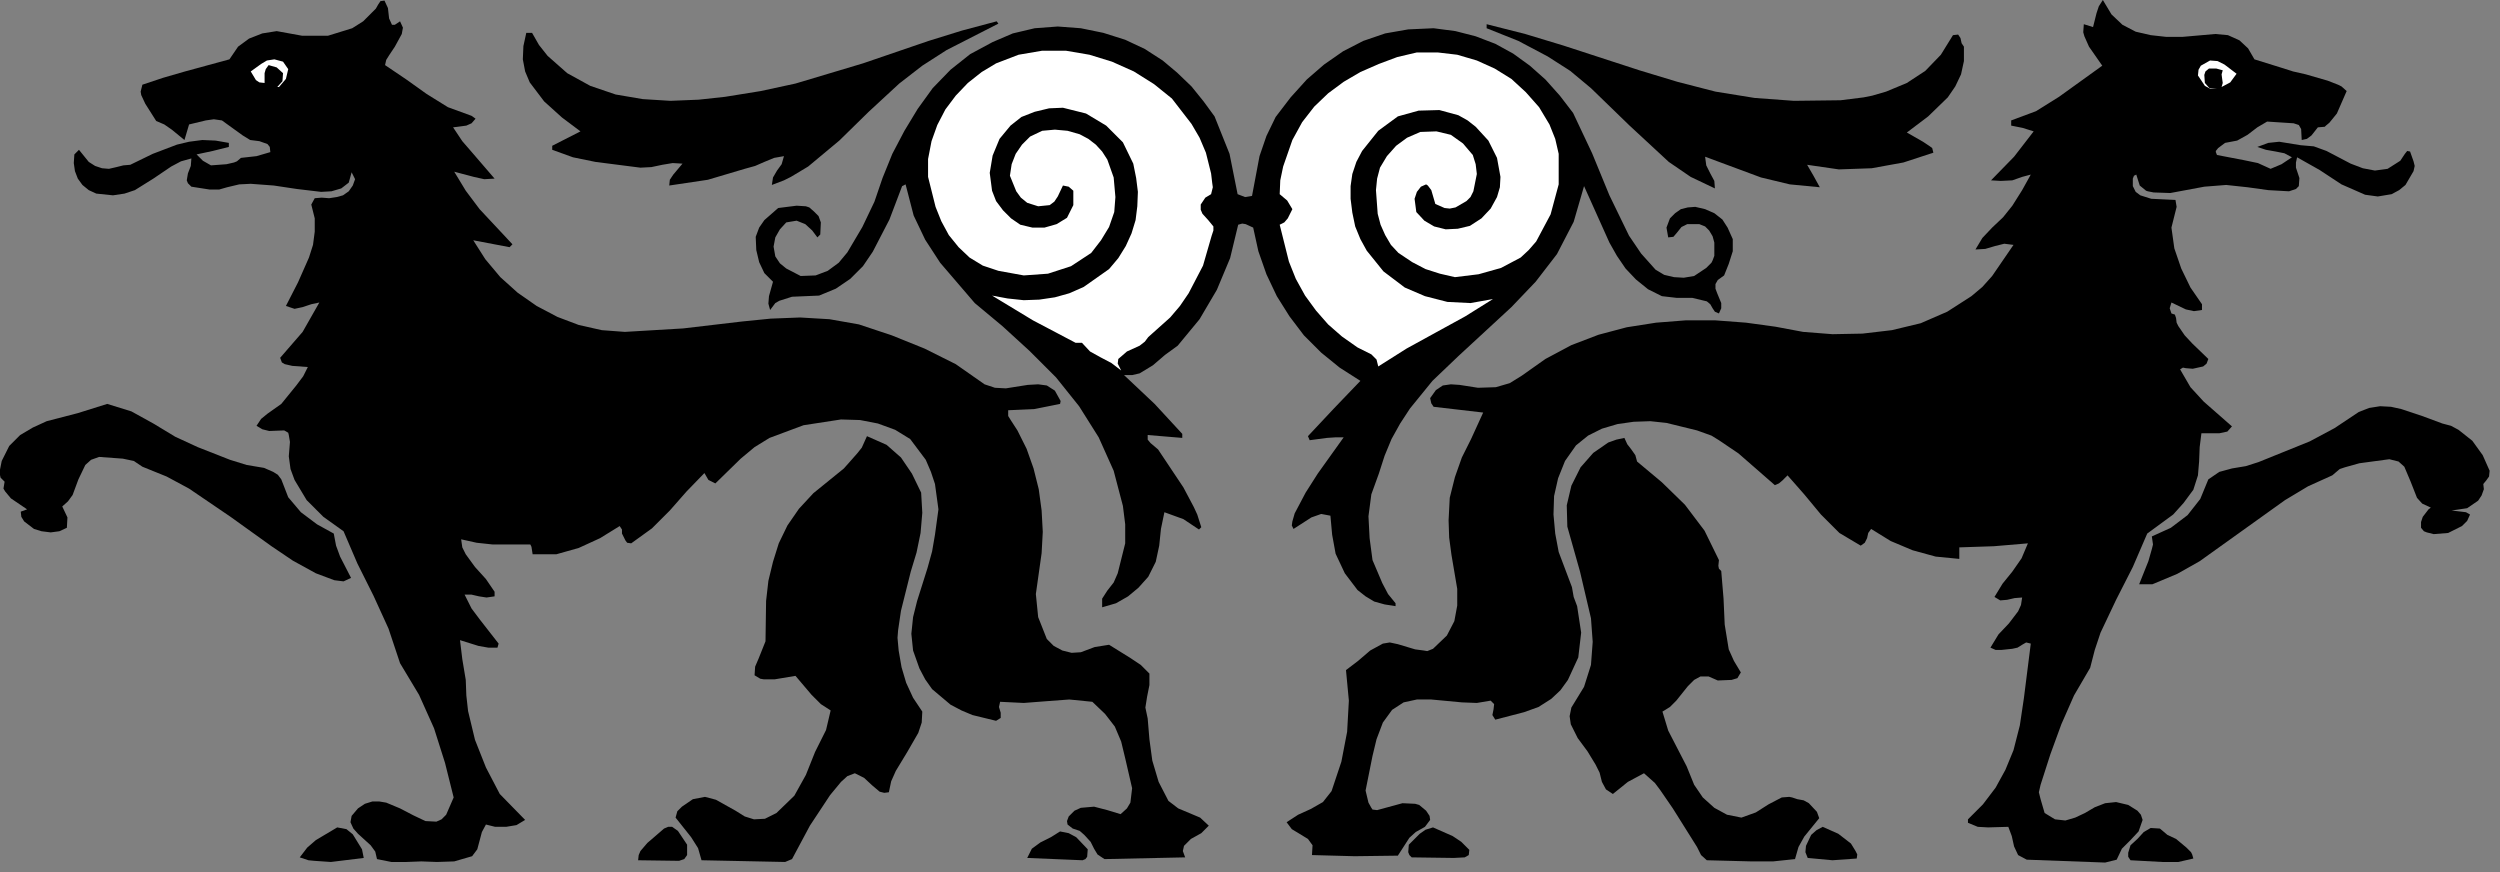
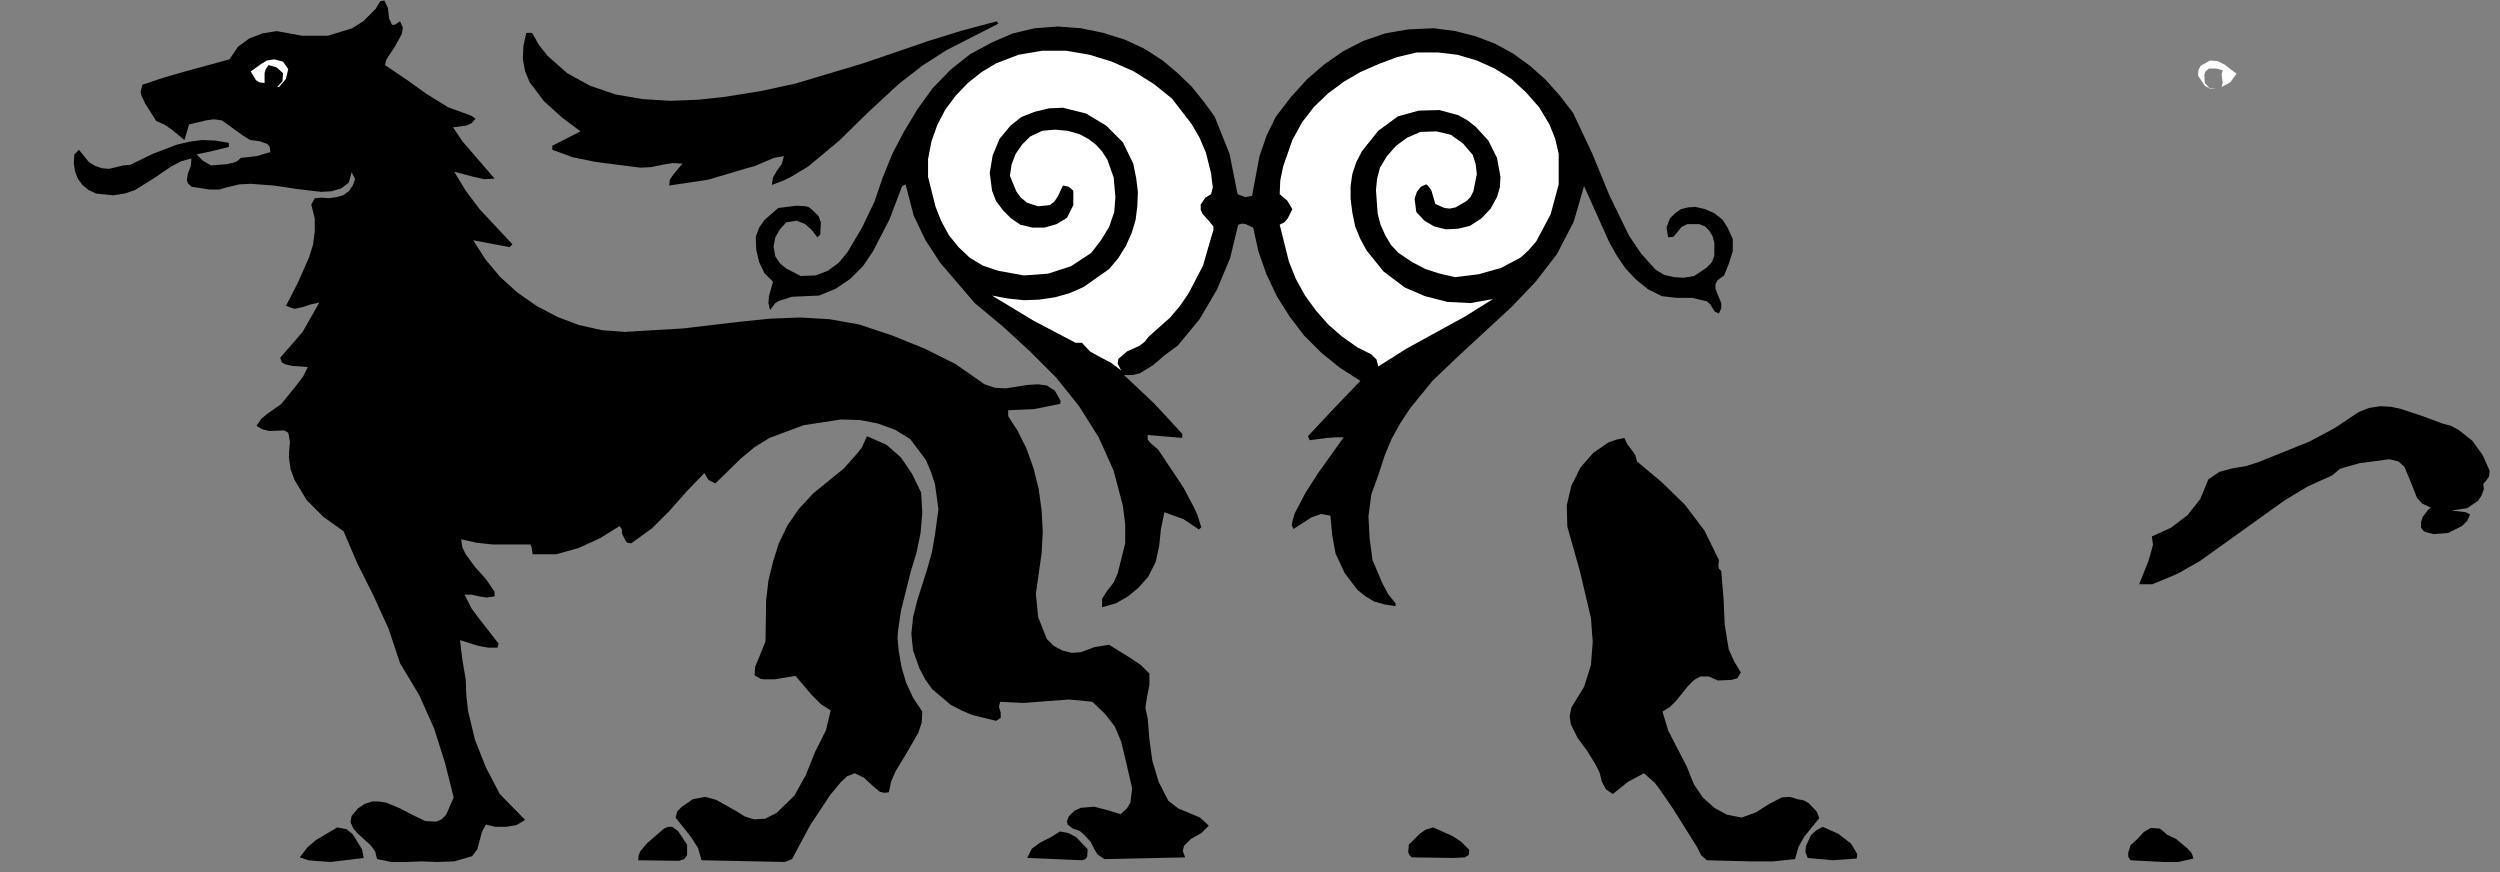
<svg xmlns="http://www.w3.org/2000/svg" xmlns:ns1="http://sodipodi.sourceforge.net/DTD/sodipodi-0.dtd" xmlns:ns2="http://www.inkscape.org/namespaces/inkscape" version="1.0" width="76.482mm" height="26.688mm" id="svg46" ns1:docname="CC000144.WMF">
  <rect width="100%" height="100%" fill="#808080" stroke="none" />
  <ns1:namedview pagecolor="#ffffff" bordercolor="#666666" borderopacity="1" objecttolerance="10" gridtolerance="10" guidetolerance="10" ns2:pageopacity="0" ns2:pageshadow="2" ns2:window-width="640" ns2:window-height="480" id="namedview48" />
  <defs id="defs6">
    <clipPath clipPathUnits="userSpaceOnUse" id="clipWmfPath1">
      <path d="M 0,0 L 288.933,0 L 288.933,100.733 L 0,100.733 z" id="path2" />
    </clipPath>
    <pattern id="WMFhbasepattern" patternUnits="userSpaceOnUse" width="6" height="6" x="0" y="0" />
  </defs>
-   <path style="fill:#000000;fill-rule:nonzero;fill-opacity:1;stroke:none;" clip-path="url(#clipWmfPath1)" d="  M 256.141,3.931   L 257.607,4.064   L 258.94,4.664   L 259.94,5.596   L 260.673,6.862   L 263.673,7.795   L 265.139,8.261   L 266.605,8.594   L 269.138,9.327   L 270.338,9.794   L 270.738,9.993   L 271.337,10.526   L 270.204,13.125   L 269.338,14.191   L 268.938,14.524   L 268.805,14.657   L 268.005,14.724   L 267.272,15.656   L 266.738,16.056   L 266.139,16.189   L 266.072,14.923   L 265.805,14.457   L 265.205,14.257   L 262.14,14.057   L 261.006,14.724   L 259.873,15.59   L 258.674,16.256   L 257.274,16.522   L 256.474,17.122   L 256.208,17.455   L 256.208,17.588   L 256.341,17.921   L 259.473,18.521   L 261.073,18.854   L 262.539,19.52   L 263.806,18.987   L 265.006,18.188   L 264.139,17.722   L 263.139,17.522   L 262.006,17.322   L 261.006,16.989   L 262.273,16.522   L 263.539,16.389   L 266.005,16.789   L 267.538,16.922   L 269.005,17.455   L 271.804,18.921   L 273.204,19.454   L 274.603,19.72   L 276.07,19.52   L 277.536,18.588   L 278.069,17.788   L 278.336,17.455   L 278.669,17.522   L 279.069,18.654   L 279.202,19.187   L 279.069,19.787   L 278.136,21.386   L 277.403,21.985   L 276.536,22.452   L 274.937,22.718   L 273.47,22.518   L 270.738,21.319   L 268.205,19.654   L 265.605,18.188   L 265.472,18.788   L 265.472,19.387   L 265.872,20.586   L 265.805,21.519   L 265.472,21.852   L 264.672,22.119   L 262.273,21.985   L 259.873,21.652   L 257.407,21.386   L 254.875,21.586   L 250.942,22.319   L 249.009,22.252   L 248.343,22.119   L 248.143,22.052   L 247.41,21.452   L 247.01,20.187   L 246.743,20.32   L 246.61,20.653   L 246.61,21.519   L 246.943,22.185   L 247.476,22.585   L 248.743,22.985   L 251.542,23.118   L 251.675,23.918   L 251.475,24.717   L 251.075,26.316   L 251.409,28.714   L 252.208,31.046   L 253.275,33.245   L 254.608,35.177   L 254.608,35.843   L 253.675,35.976   L 252.742,35.776   L 251.075,34.977   L 250.875,35.643   L 251.075,36.243   L 251.475,36.376   L 251.609,36.776   L 251.675,37.309   L 251.875,37.708   L 252.608,38.774   L 253.475,39.707   L 255.341,41.506   L 255.141,42.039   L 254.741,42.372   L 253.542,42.638   L 252.742,42.572   L 252.408,42.505   L 252.075,42.705   L 253.275,44.77   L 254.808,46.436   L 258.074,49.301   L 257.541,49.9   L 256.607,50.1   L 254.541,50.1   L 254.341,51.699   L 254.275,53.365   L 254.141,54.964   L 253.608,56.629   L 252.475,58.162   L 251.275,59.494   L 248.276,61.693   L 246.61,65.557   L 244.677,69.354   L 242.877,73.152   L 242.211,75.15   L 241.678,77.216   L 239.811,80.413   L 238.345,83.745   L 237.079,87.209   L 235.946,90.74   L 235.746,91.606   L 235.946,92.406   L 236.412,94.004   L 237.612,94.737   L 238.812,94.871   L 239.945,94.537   L 241.078,94.004   L 242.211,93.338   L 243.411,92.872   L 244.677,92.739   L 246.077,93.072   L 247.143,93.738   L 247.543,94.204   L 247.743,94.804   L 247.276,96.136   L 246.343,97.136   L 245.343,98.135   L 244.744,99.401   L 243.411,99.734   L 234.346,99.401   L 233.346,98.868   L 232.88,97.869   L 232.613,96.669   L 232.213,95.603   L 229.88,95.67   L 228.681,95.603   L 227.548,95.137   L 227.548,94.737   L 229.28,93.005   L 230.747,91.073   L 231.88,89.008   L 232.813,86.743   L 233.546,83.878   L 234.013,80.747   L 234.812,74.417   L 234.279,74.284   L 233.813,74.551   L 233.28,74.884   L 232.68,75.017   L 231.413,75.15   L 230.747,75.15   L 230.147,74.884   L 231.08,73.351   L 232.28,72.086   L 233.346,70.687   L 233.679,69.954   L 233.813,69.088   L 232.946,69.154   L 232.08,69.354   L 231.28,69.421   L 230.613,69.021   L 231.547,67.489   L 232.68,66.09   L 233.746,64.557   L 234.479,62.825   L 230.547,63.158   L 226.548,63.291   L 226.548,64.624   L 223.815,64.357   L 221.149,63.625   L 218.616,62.559   L 216.35,61.16   L 216.017,61.626   L 215.884,62.226   L 215.617,62.758   L 215.15,63.092   L 212.684,61.626   L 210.551,59.494   L 208.619,57.162   L 206.686,54.964   L 206.086,55.563   L 205.686,55.896   L 205.219,56.096   L 201.02,52.432   L 198.754,50.9   L 197.888,50.367   L 196.221,49.767   L 192.689,48.901   L 190.823,48.701   L 188.89,48.768   L 187.024,49.034   L 185.224,49.567   L 183.624,50.367   L 182.225,51.499   L 180.958,53.298   L 180.158,55.297   L 179.692,57.362   L 179.625,59.494   L 179.825,61.693   L 180.225,63.824   L 181.758,67.888   L 181.958,69.021   L 182.358,70.087   L 182.824,73.152   L 182.491,76.016   L 181.292,78.615   L 180.425,79.814   L 179.359,80.813   L 177.892,81.746   L 176.226,82.346   L 172.893,83.212   L 172.56,82.679   L 172.694,82.012   L 172.76,81.413   L 172.36,81.013   L 170.761,81.28   L 169.028,81.213   L 165.495,80.88   L 163.829,80.88   L 162.296,81.213   L 160.963,82.079   L 159.896,83.545   L 159.163,85.477   L 158.697,87.409   L 157.897,91.406   L 158.23,92.805   L 158.563,93.405   L 158.697,93.605   L 159.23,93.671   L 162.163,92.872   L 163.629,92.939   L 164.095,93.072   L 164.895,93.738   L 165.295,94.338   L 165.362,94.804   L 164.762,95.603   L 163.696,96.203   L 162.962,96.869   L 161.629,98.935   L 156.631,99.001   L 151.698,98.868   L 151.765,97.735   L 151.232,97.003   L 149.366,95.87   L 148.766,95.07   L 150.099,94.204   L 151.565,93.538   L 152.965,92.739   L 153.964,91.473   L 155.098,88.075   L 155.764,84.611   L 155.964,81.013   L 155.631,77.482   L 157.03,76.416   L 158.43,75.217   L 159.896,74.417   L 160.696,74.284   L 161.629,74.484   L 163.629,75.084   L 164.629,75.217   L 165.029,75.284   L 165.695,75.017   L 167.295,73.485   L 168.161,71.819   L 168.494,70.02   L 168.494,68.088   L 167.828,64.158   L 167.561,62.159   L 167.495,60.16   L 167.628,57.562   L 168.228,55.164   L 169.028,52.898   L 170.094,50.766   L 171.494,47.702   L 168.628,47.369   L 165.762,47.036   L 165.495,46.636   L 165.362,46.036   L 166.028,45.104   L 166.828,44.571   L 167.761,44.437   L 168.761,44.504   L 170.894,44.837   L 172.96,44.77   L 174.56,44.304   L 175.959,43.438   L 178.692,41.506   L 181.691,39.907   L 184.824,38.708   L 188.09,37.842   L 191.489,37.309   L 194.888,37.042   L 198.354,37.042   L 201.887,37.309   L 205.286,37.775   L 208.485,38.375   L 211.884,38.641   L 215.35,38.574   L 218.75,38.175   L 222.082,37.375   L 225.148,36.043   L 227.947,34.244   L 229.214,33.178   L 230.347,31.912   L 232.813,28.315   L 231.747,28.181   L 230.68,28.448   L 229.547,28.781   L 228.414,28.848   L 229.214,27.515   L 230.347,26.316   L 231.613,25.117   L 232.68,23.784   L 233.813,21.985   L 234.812,20.187   L 233.813,20.453   L 232.68,20.853   L 231.347,20.919   L 230.214,20.853   L 232.88,18.121   L 235.146,15.19   L 233.879,14.79   L 232.546,14.524   L 232.546,13.924   L 235.412,12.858   L 238.078,11.193   L 243.077,7.595   L 241.544,5.396   L 241.011,4.197   L 240.878,3.731   L 240.944,2.798   L 242.011,3.131   L 242.411,1.532   L 242.677,0.733   L 243.144,0   L 244.144,1.666   L 245.41,2.865   L 246.943,3.664   L 248.676,4.064   L 250.476,4.264   L 252.342,4.264   L 256.141,3.931  z " id="path8" />
  <path style="fill:#000000;fill-rule:nonzero;fill-opacity:1;stroke:none;" clip-path="url(#clipWmfPath1)" d="  M 46.256,2.465   L 46.589,3.198   L 46.456,3.931   L 45.656,5.396   L 44.99,6.396   L 44.656,6.929   L 44.523,7.528   L 46.989,9.194   L 49.322,10.859   L 51.788,12.392   L 54.521,13.391   L 54.987,13.724   L 54.521,14.257   L 53.921,14.524   L 52.388,14.724   L 53.454,16.323   L 54.721,17.788   L 57.187,20.653   L 55.987,20.72   L 54.787,20.453   L 52.521,19.854   L 53.854,22.052   L 55.454,24.184   L 59.253,28.248   L 58.92,28.581   L 54.721,27.782   L 56.12,29.98   L 57.853,32.045   L 59.853,33.844   L 62.052,35.377   L 64.452,36.642   L 66.918,37.575   L 69.584,38.175   L 72.25,38.375   L 78.982,37.975   L 85.78,37.175   L 89.113,36.842   L 92.512,36.709   L 95.911,36.909   L 99.31,37.509   L 103.11,38.774   L 106.909,40.307   L 110.508,42.105   L 113.84,44.437   L 115.04,44.837   L 116.306,44.904   L 118.839,44.504   L 120.039,44.437   L 121.039,44.571   L 121.972,45.17   L 122.638,46.369   L 122.572,46.702   L 119.572,47.302   L 116.573,47.435   L 116.573,48.102   L 116.906,48.635   L 117.64,49.767   L 118.706,51.899   L 119.506,54.164   L 120.106,56.563   L 120.439,59.028   L 120.572,61.493   L 120.439,63.958   L 119.772,68.688   L 120.039,71.353   L 121.039,73.884   L 121.839,74.684   L 122.838,75.217   L 123.905,75.483   L 124.971,75.417   L 126.571,74.817   L 128.237,74.551   L 130.703,76.083   L 131.903,76.882   L 132.903,77.882   L 132.903,79.214   L 132.636,80.547   L 132.436,81.813   L 132.703,83.078   L 132.903,85.477   L 133.236,87.942   L 133.969,90.407   L 135.102,92.605   L 136.235,93.472   L 137.502,94.004   L 138.768,94.537   L 139.768,95.47   L 138.901,96.336   L 137.702,97.003   L 136.902,97.802   L 136.768,98.402   L 137.035,99.134   L 127.704,99.334   L 126.904,98.801   L 126.504,98.135   L 126.104,97.336   L 125.371,96.536   L 124.838,96.07   L 124.038,95.803   L 123.438,95.337   L 123.372,94.937   L 123.571,94.404   L 124.238,93.738   L 124.971,93.405   L 126.504,93.272   L 128.037,93.671   L 129.57,94.138   L 130.303,93.472   L 130.703,92.805   L 130.903,91.14   L 130.103,87.675   L 129.637,85.743   L 128.904,84.011   L 127.771,82.545   L 126.304,81.146   L 123.638,80.88   L 120.972,81.08   L 118.373,81.28   L 115.64,81.146   L 115.507,81.746   L 115.707,82.412   L 115.707,83.012   L 115.173,83.345   L 112.441,82.679   L 111.174,82.146   L 109.908,81.479   L 107.775,79.681   L 106.975,78.548   L 106.309,77.282   L 105.576,75.217   L 105.376,73.285   L 105.576,71.353   L 106.042,69.487   L 107.242,65.69   L 107.775,63.758   L 108.108,61.826   L 108.508,58.894   L 108.108,55.963   L 107.642,54.564   L 107.042,53.165   L 105.242,50.766   L 103.509,49.7   L 101.51,48.968   L 99.444,48.568   L 97.244,48.501   L 92.912,49.167   L 88.979,50.633   L 87.247,51.699   L 85.647,53.032   L 82.714,55.896   L 81.914,55.497   L 81.448,54.697   L 79.382,56.829   L 77.449,59.028   L 75.383,61.093   L 72.983,62.825   L 72.517,62.758   L 72.317,62.492   L 71.917,61.693   L 71.917,61.226   L 71.65,60.826   L 69.384,62.226   L 66.918,63.358   L 64.318,64.091   L 61.586,64.091   L 61.452,63.225   L 61.319,62.958   L 60.853,62.958   L 56.987,62.958   L 55.121,62.758   L 53.321,62.359   L 53.454,63.291   L 53.854,64.091   L 54.921,65.557   L 56.187,66.956   L 57.187,68.421   L 57.187,68.954   L 56.254,69.088   L 55.387,68.954   L 54.521,68.755   L 53.721,68.755   L 54.521,70.353   L 55.521,71.686   L 57.653,74.417   L 57.52,74.884   L 56.454,74.884   L 55.321,74.684   L 53.188,74.018   L 53.454,76.216   L 53.854,78.615   L 53.921,80.413   L 54.121,82.212   L 54.921,85.543   L 56.187,88.741   L 57.787,91.806   L 60.719,94.804   L 59.72,95.404   L 58.52,95.603   L 57.253,95.603   L 56.187,95.337   L 55.72,96.203   L 55.454,97.202   L 55.187,98.202   L 54.587,99.001   L 52.521,99.601   L 50.522,99.667   L 48.722,99.601   L 46.989,99.667   L 45.256,99.667   L 43.59,99.334   L 43.39,98.468   L 42.857,97.735   L 41.39,96.403   L 40.857,95.803   L 40.524,95.07   L 40.657,94.338   L 41.39,93.472   L 42.19,92.939   L 43.057,92.672   L 43.857,92.672   L 44.656,92.805   L 46.256,93.472   L 47.789,94.271   L 49.189,94.937   L 50.455,95.004   L 51.055,94.737   L 51.588,94.204   L 52.455,92.206   L 51.455,88.208   L 50.188,84.211   L 48.455,80.347   L 46.256,76.683   L 44.923,72.685   L 43.19,68.888   L 41.324,65.157   L 39.724,61.426   L 37.391,59.76   L 35.458,57.828   L 34.059,55.497   L 33.592,54.231   L 33.392,52.765   L 33.526,51.1   L 33.392,50.3   L 33.326,50.034   L 32.859,49.767   L 31.126,49.834   L 30.326,49.634   L 29.66,49.234   L 30.193,48.435   L 30.926,47.835   L 32.526,46.702   L 34.259,44.571   L 35.059,43.505   L 35.592,42.439   L 33.792,42.305   L 32.926,42.105   L 32.592,41.906   L 32.393,41.373   L 34.992,38.375   L 36.925,34.977   L 35.992,35.177   L 34.992,35.51   L 34.059,35.71   L 33.059,35.377   L 34.459,32.645   L 35.725,29.78   L 36.192,28.315   L 36.392,26.782   L 36.392,25.25   L 35.992,23.651   L 36.392,22.918   L 37.191,22.852   L 38.058,22.918   L 38.924,22.785   L 39.658,22.585   L 40.324,22.119   L 40.791,21.452   L 41.057,20.72   L 40.657,19.92   L 40.324,21.119   L 39.458,21.786   L 38.324,22.119   L 37.125,22.185   L 34.325,21.852   L 31.659,21.452   L 28.993,21.253   L 27.66,21.319   L 26.261,21.652   L 25.327,21.919   L 24.261,21.919   L 22.128,21.586   L 21.728,21.186   L 21.595,20.853   L 21.728,20.053   L 22.062,19.187   L 22.128,18.321   L 20.929,18.654   L 19.795,19.254   L 17.729,20.653   L 15.596,21.985   L 14.397,22.385   L 13.064,22.585   L 11.131,22.385   L 10.264,21.985   L 9.531,21.386   L 8.998,20.653   L 8.665,19.787   L 8.531,18.854   L 8.598,17.855   L 9.131,17.322   L 10.264,18.721   L 10.997,19.187   L 11.797,19.454   L 12.597,19.52   L 13.464,19.321   L 14.263,19.121   L 15.063,19.054   L 17.663,17.788   L 20.462,16.722   L 21.862,16.389   L 23.395,16.189   L 24.928,16.256   L 26.461,16.522   L 26.461,16.989   L 24.594,17.455   L 22.728,17.855   L 23.461,18.588   L 24.394,19.121   L 26.194,18.987   L 27.06,18.788   L 27.394,18.654   L 27.86,18.255   L 29.66,18.055   L 31.259,17.588   L 31.193,16.989   L 30.926,16.656   L 29.993,16.323   L 28.927,16.189   L 28.06,15.656   L 25.661,13.924   L 24.728,13.791   L 23.795,13.924   L 21.862,14.39   L 21.328,16.189   L 19.862,14.99   L 18.996,14.39   L 18.062,13.991   L 16.796,11.992   L 16.33,10.993   L 16.263,10.593   L 16.463,9.794   L 18.862,8.994   L 21.395,8.261   L 26.527,6.862   L 27.527,5.396   L 28.793,4.464   L 30.326,3.864   L 31.993,3.598   L 34.925,4.131   L 37.925,4.131   L 40.724,3.265   L 41.99,2.465   L 43.057,1.399   L 43.457,0.999   L 43.723,0.533   L 43.99,0.133   L 44.456,0.067   L 44.856,0.933   L 44.99,2.132   L 45.323,2.865   L 45.656,2.865   L 46.256,2.465  z " id="path10" />
-   <path style="fill:#000000;fill-rule:nonzero;fill-opacity:1;stroke:none;" clip-path="url(#clipWmfPath1)" d="  M 207.419,11.659   L 212.818,11.592   L 215.484,11.259   L 216.483,11.059   L 218.083,10.593   L 220.482,9.594   L 222.615,8.195   L 224.415,6.329   L 225.815,4.064   L 226.414,3.997   L 226.681,4.397   L 226.814,4.997   L 227.081,5.396   L 227.081,7.062   L 226.748,8.594   L 226.081,9.993   L 225.215,11.259   L 222.949,13.458   L 220.482,15.323   L 222.349,16.389   L 223.149,16.922   L 223.415,17.122   L 223.548,17.655   L 220.083,18.788   L 216.417,19.454   L 212.618,19.587   L 208.952,19.054   L 209.685,20.32   L 210.418,21.652   L 206.952,21.319   L 203.62,20.52   L 197.155,18.121   L 197.288,19.121   L 197.754,20.053   L 198.221,20.919   L 198.288,21.786   L 195.488,20.453   L 192.955,18.721   L 188.423,14.524   L 183.958,10.193   L 181.558,8.195   L 178.959,6.529   L 175.56,4.73   L 171.894,3.265   L 171.894,2.798   L 176.359,3.931   L 180.758,5.263   L 189.556,8.128   L 193.955,9.46   L 198.354,10.593   L 202.887,11.326   L 207.419,11.659  z " id="path12" />
  <path style="fill:#000000;fill-rule:nonzero;fill-opacity:1;stroke:none;" clip-path="url(#clipWmfPath1)" d="  M 115.44,2.732   L 109.441,5.796   L 106.642,7.595   L 103.976,9.66   L 100.444,12.925   L 97.044,16.256   L 93.445,19.254   L 91.446,20.453   L 90.646,20.853   L 89.246,21.386   L 89.379,20.52   L 89.846,19.72   L 90.379,18.987   L 90.646,18.055   L 89.513,18.255   L 88.38,18.721   L 87.313,19.187   L 86.113,19.52   L 81.848,20.786   L 77.382,21.452   L 77.449,20.786   L 77.849,20.187   L 78.915,18.921   L 77.782,18.854   L 76.582,19.054   L 75.316,19.321   L 74.05,19.387   L 68.851,18.721   L 66.251,18.188   L 63.852,17.322   L 63.852,16.856   L 67.118,15.19   L 64.985,13.591   L 62.919,11.726   L 61.253,9.527   L 60.719,8.261   L 60.453,6.862   L 60.519,5.33   L 60.853,3.797   L 61.519,3.797   L 62.319,5.197   L 63.319,6.462   L 65.585,8.461   L 68.251,9.927   L 71.184,10.926   L 74.316,11.459   L 77.515,11.659   L 80.781,11.526   L 83.847,11.193   L 87.98,10.526   L 91.979,9.66   L 99.777,7.328   L 107.375,4.73   L 111.241,3.531   L 115.24,2.465   L 115.44,2.732  z " id="path14" />
  <path style="fill:#000000;fill-rule:nonzero;fill-opacity:1;stroke:none;" clip-path="url(#clipWmfPath1)" d="  M 181.891,13.058   L 184.091,17.722   L 186.09,22.585   L 188.357,27.249   L 189.756,29.314   L 191.423,31.179   L 192.422,31.779   L 193.555,32.045   L 194.688,32.112   L 195.888,31.912   L 197.288,30.98   L 197.888,30.38   L 198.021,30.113   L 198.221,29.58   L 198.221,28.048   L 198.021,27.315   L 197.621,26.649   L 197.155,26.183   L 196.488,25.916   L 195.088,25.916   L 194.422,26.249   L 193.889,26.916   L 193.489,27.382   L 192.889,27.449   L 192.689,26.316   L 193.089,25.25   L 193.689,24.65   L 194.355,24.184   L 195.155,23.984   L 196.021,23.918   L 197.155,24.184   L 198.221,24.65   L 199.154,25.383   L 199.754,26.316   L 200.354,27.648   L 200.354,29.047   L 199.887,30.513   L 199.354,31.846   L 198.621,32.379   L 198.354,32.845   L 198.354,33.378   L 198.554,33.911   L 199.021,35.043   L 199.021,35.643   L 198.754,36.243   L 198.288,36.043   L 198.021,35.643   L 197.754,35.177   L 197.354,34.844   L 195.688,34.444   L 193.889,34.444   L 192.156,34.244   L 190.556,33.445   L 189.156,32.312   L 187.957,31.046   L 186.957,29.58   L 186.09,28.048   L 183.158,21.519   L 181.958,25.65   L 180.025,29.381   L 177.559,32.578   L 174.76,35.51   L 168.628,41.173   L 165.628,44.038   L 163.029,47.235   L 161.896,48.968   L 160.896,50.766   L 160.096,52.698   L 159.43,54.764   L 158.563,57.162   L 158.23,59.694   L 158.363,62.226   L 158.697,64.757   L 159.83,67.422   L 160.496,68.688   L 161.363,69.754   L 161.363,70.087   L 160.096,69.887   L 158.897,69.554   L 157.897,68.954   L 156.964,68.222   L 155.497,66.289   L 154.431,64.024   L 154.031,61.826   L 153.831,59.627   L 152.765,59.427   L 151.632,59.827   L 149.565,61.16   L 149.366,60.76   L 149.432,60.293   L 149.699,59.361   L 150.965,56.962   L 152.365,54.764   L 155.364,50.567   L 154.431,50.567   L 153.431,50.633   L 151.432,50.9   L 151.232,50.433   L 154.231,47.235   L 157.297,44.038   L 154.898,42.505   L 152.765,40.773   L 150.765,38.774   L 149.099,36.576   L 147.633,34.244   L 146.433,31.712   L 145.5,29.047   L 144.9,26.316   L 144.033,25.916   L 143.634,25.85   L 143.167,25.983   L 142.234,29.847   L 140.701,33.511   L 138.701,36.909   L 136.169,39.974   L 134.702,41.04   L 133.303,42.239   L 131.77,43.171   L 130.903,43.371   L 129.97,43.371   L 133.503,46.702   L 136.702,50.167   L 136.702,50.633   L 132.703,50.3   L 132.703,50.833   L 133.036,51.233   L 133.902,51.966   L 136.835,56.363   L 138.035,58.628   L 138.435,59.494   L 138.901,60.96   L 138.635,61.226   L 136.835,60.027   L 134.636,59.227   L 134.236,61.16   L 134.036,63.092   L 133.636,64.957   L 132.769,66.689   L 131.636,67.955   L 130.437,68.954   L 129.037,69.754   L 127.437,70.22   L 127.437,69.221   L 128.037,68.288   L 128.77,67.355   L 129.237,66.289   L 130.103,62.825   L 130.103,60.627   L 129.837,58.495   L 128.77,54.431   L 127.037,50.567   L 124.771,46.969   L 122.105,43.638   L 119.039,40.573   L 115.907,37.708   L 112.707,35.043   L 108.708,30.38   L 106.975,27.715   L 105.642,24.917   L 104.709,21.319   L 104.309,21.519   L 102.843,25.383   L 100.91,29.114   L 99.777,30.78   L 98.311,32.245   L 96.644,33.378   L 94.711,34.177   L 91.579,34.311   L 90.113,34.777   L 89.646,35.043   L 89.046,35.843   L 88.846,35.11   L 88.913,34.244   L 89.379,32.578   L 88.38,31.579   L 87.78,30.313   L 87.446,28.914   L 87.38,27.382   L 87.78,26.316   L 88.38,25.45   L 89.979,24.051   L 92.112,23.784   L 93.179,23.851   L 93.578,23.984   L 94.112,24.45   L 94.645,24.983   L 94.911,25.716   L 94.845,27.115   L 94.512,27.449   L 93.912,26.649   L 93.112,25.916   L 92.112,25.516   L 90.912,25.716   L 90.179,26.516   L 89.646,27.449   L 89.446,28.514   L 89.646,29.647   L 90.179,30.447   L 90.912,31.046   L 92.579,31.912   L 94.312,31.846   L 95.711,31.313   L 96.978,30.38   L 97.977,29.181   L 99.71,26.249   L 101.11,23.318   L 102.043,20.586   L 103.176,17.788   L 104.576,15.123   L 106.109,12.592   L 107.842,10.193   L 109.908,8.061   L 112.174,6.263   L 114.774,4.863   L 117.106,3.864   L 119.639,3.265   L 122.305,3.065   L 124.971,3.265   L 127.571,3.797   L 130.103,4.597   L 132.369,5.663   L 134.436,6.995   L 136.102,8.394   L 137.768,9.993   L 139.168,11.726   L 140.434,13.458   L 142.167,17.788   L 143.1,22.452   L 143.967,22.785   L 144.767,22.652   L 145.633,18.055   L 146.433,15.723   L 147.499,13.524   L 149.232,11.259   L 151.098,9.194   L 153.098,7.462   L 155.298,5.929   L 157.63,4.73   L 160.163,3.864   L 162.829,3.398   L 165.762,3.265   L 168.295,3.598   L 170.627,4.197   L 172.893,5.063   L 174.96,6.196   L 176.893,7.595   L 178.692,9.194   L 180.358,11.059   L 181.891,13.058  z " id="path16" />
  <path style="fill:#ffffff;fill-rule:nonzero;fill-opacity:1;stroke:none;" clip-path="url(#clipWmfPath1)" d="  M 139.435,17.655   L 140.034,20.053   L 140.168,21.186   L 140.234,21.652   L 140.034,22.452   L 139.368,22.852   L 138.835,23.651   L 138.835,24.251   L 139.035,24.717   L 139.701,25.45   L 140.301,26.183   L 140.301,26.649   L 140.101,27.249   L 139.101,30.713   L 137.435,33.911   L 136.435,35.377   L 135.302,36.709   L 132.769,38.974   L 132.369,39.507   L 131.77,39.974   L 130.303,40.64   L 129.304,41.506   L 129.237,42.039   L 129.637,42.838   L 128.504,41.972   L 127.237,41.306   L 126.038,40.64   L 125.104,39.64   L 124.371,39.64   L 119.439,37.042   L 114.707,34.177   L 116.506,34.511   L 118.373,34.71   L 120.172,34.644   L 121.972,34.377   L 123.638,33.911   L 125.304,33.178   L 128.237,31.113   L 129.304,29.847   L 130.17,28.448   L 130.836,26.982   L 131.303,25.45   L 131.503,23.851   L 131.57,22.185   L 131.37,20.586   L 131.036,18.921   L 129.837,16.456   L 127.904,14.524   L 125.571,13.125   L 122.905,12.458   L 121.305,12.525   L 119.639,12.925   L 118.106,13.524   L 116.84,14.524   L 115.573,16.056   L 114.774,17.988   L 114.44,19.987   L 114.707,22.052   L 115.173,23.251   L 115.973,24.317   L 116.906,25.25   L 117.973,25.983   L 119.372,26.316   L 120.772,26.316   L 122.172,25.916   L 123.372,25.183   L 124.105,23.718   L 124.105,22.052   L 123.571,21.586   L 122.905,21.452   L 122.305,22.718   L 121.905,23.318   L 121.372,23.718   L 120.039,23.851   L 118.773,23.451   L 118.039,22.852   L 117.506,22.119   L 116.773,20.32   L 116.973,18.987   L 117.44,17.788   L 118.173,16.722   L 119.106,15.79   L 120.506,15.123   L 121.972,14.99   L 123.438,15.123   L 124.838,15.523   L 125.838,16.056   L 126.704,16.722   L 127.437,17.522   L 128.037,18.454   L 128.77,20.52   L 128.97,22.785   L 128.837,24.517   L 128.237,26.249   L 127.304,27.782   L 126.171,29.247   L 123.838,30.78   L 121.172,31.646   L 118.373,31.846   L 115.44,31.313   L 113.64,30.713   L 112.107,29.78   L 110.841,28.581   L 109.708,27.182   L 108.842,25.583   L 108.175,23.918   L 107.309,20.453   L 107.309,18.388   L 107.708,16.323   L 108.375,14.457   L 109.308,12.658   L 110.508,11.059   L 111.908,9.594   L 113.507,8.328   L 115.173,7.328   L 117.773,6.329   L 120.506,5.863   L 123.238,5.863   L 125.971,6.329   L 128.57,7.129   L 131.103,8.261   L 133.436,9.727   L 135.502,11.392   L 137.768,14.324   L 138.701,15.923   L 139.435,17.655  z " id="path18" />
  <path style="fill:#ffffff;fill-rule:nonzero;fill-opacity:1;stroke:none;" clip-path="url(#clipWmfPath1)" d="  M 179.159,14.39   L 179.825,16.056   L 180.225,17.788   L 180.225,21.319   L 179.292,24.784   L 177.626,27.915   L 176.759,28.914   L 175.826,29.78   L 173.56,30.98   L 170.961,31.712   L 168.228,32.045   L 166.495,31.646   L 164.829,31.113   L 163.296,30.313   L 161.696,29.247   L 160.83,28.315   L 160.163,27.182   L 159.63,25.983   L 159.297,24.717   L 159.097,21.985   L 159.23,20.653   L 159.563,19.387   L 160.363,18.055   L 161.429,16.856   L 162.696,15.923   L 164.229,15.257   L 166.095,15.19   L 167.761,15.59   L 169.161,16.589   L 170.294,17.921   L 170.627,18.987   L 170.761,20.12   L 170.361,22.119   L 170.027,22.785   L 169.561,23.251   L 168.295,23.984   L 167.628,24.117   L 167.028,24.051   L 165.962,23.584   L 165.495,21.985   L 165.095,21.452   L 164.895,21.319   L 164.295,21.586   L 163.829,22.185   L 163.562,22.985   L 163.762,24.517   L 164.695,25.516   L 165.828,26.183   L 167.161,26.516   L 168.561,26.449   L 169.961,26.116   L 171.294,25.25   L 172.36,24.117   L 173.093,22.785   L 173.427,21.652   L 173.493,20.453   L 173.093,18.255   L 172.094,16.256   L 170.627,14.657   L 169.694,13.924   L 168.628,13.325   L 166.428,12.725   L 164.029,12.792   L 161.629,13.458   L 159.363,15.123   L 157.497,17.455   L 156.83,18.721   L 156.364,20.12   L 156.164,21.519   L 156.164,22.985   L 156.364,24.584   L 156.697,26.183   L 157.297,27.648   L 158.03,28.981   L 159.963,31.379   L 162.429,33.245   L 164.762,34.244   L 167.361,34.91   L 170.027,35.043   L 172.627,34.577   L 169.428,36.576   L 166.028,38.441   L 162.629,40.307   L 159.363,42.372   L 159.163,41.573   L 158.563,40.973   L 156.964,40.173   L 155.164,38.908   L 153.565,37.509   L 152.165,35.91   L 150.899,34.177   L 149.832,32.245   L 149.032,30.247   L 147.966,25.983   L 148.499,25.716   L 148.899,25.25   L 149.432,24.184   L 148.832,23.185   L 147.966,22.452   L 148.033,20.853   L 148.366,19.254   L 149.432,16.189   L 150.565,14.124   L 151.965,12.325   L 153.565,10.793   L 155.364,9.46   L 157.297,8.328   L 159.43,7.395   L 161.563,6.596   L 163.829,6.063   L 166.228,6.063   L 168.494,6.329   L 170.761,6.995   L 172.827,7.928   L 174.76,9.127   L 176.426,10.66   L 177.959,12.392   L 179.159,14.39  z " id="path20" />
  <path style="fill:#ffffff;fill-rule:nonzero;fill-opacity:1;stroke:none;" clip-path="url(#clipWmfPath1)" d="  M 258.607,8.528   L 257.874,9.527   L 256.874,10.06   L 257.007,9.594   L 256.941,9.127   L 256.874,8.594   L 257.007,8.128   L 256.274,7.928   L 255.408,7.928   L 255.008,8.261   L 254.875,8.661   L 254.941,9.594   L 255.474,10.193   L 256.341,10.26   L 255.541,10.26   L 254.941,9.927   L 254.141,8.728   L 254.208,8.061   L 254.475,7.595   L 255.541,6.995   L 256.408,7.062   L 257.207,7.462   L 258.607,8.528  z " id="path22" />
  <path style="fill:#ffffff;fill-rule:nonzero;fill-opacity:1;stroke:none;" clip-path="url(#clipWmfPath1)" d="  M 33.326,7.995   L 33.059,9.127   L 32.259,10.06   L 32.059,10.06   L 32.659,9.394   L 32.726,8.461   L 31.993,7.795   L 31.06,7.528   L 30.726,7.995   L 30.593,8.461   L 30.593,9.594   L 29.993,9.527   L 29.593,9.261   L 28.993,8.261   L 30.193,7.395   L 30.86,6.995   L 31.726,6.862   L 32.726,7.129   L 33.326,7.995  z " id="path24" />
  <path style="fill:#000000;fill-rule:nonzero;fill-opacity:1;stroke:none;" clip-path="url(#clipWmfPath1)" d="  M 282.402,48.968   L 283.401,49.234   L 284.268,49.7   L 285.867,50.966   L 287.067,52.632   L 287.867,54.431   L 287.8,55.097   L 287.467,55.563   L 287.134,55.963   L 287.2,56.563   L 286.934,57.295   L 286.534,57.895   L 285.268,58.761   L 283.468,59.028   L 284.601,59.161   L 285.134,59.227   L 285.601,59.494   L 285.268,60.227   L 284.668,60.826   L 283.068,61.626   L 281.402,61.759   L 280.602,61.559   L 280.269,61.426   L 279.935,61.026   L 279.935,60.36   L 280.135,59.76   L 280.802,58.894   L 281.068,58.695   L 280.069,58.228   L 279.469,57.562   L 278.736,55.696   L 278.003,53.964   L 277.336,53.365   L 276.27,53.098   L 272.804,53.565   L 271.137,54.031   L 270.538,54.231   L 269.671,54.964   L 266.872,56.229   L 264.206,57.828   L 259.274,61.359   L 254.341,64.89   L 251.742,66.356   L 248.876,67.555   L 247.343,67.555   L 248.409,64.89   L 248.809,63.491   L 248.943,62.958   L 248.809,62.026   L 251.009,61.026   L 252.942,59.561   L 254.408,57.695   L 255.341,55.43   L 256.607,54.564   L 258.074,54.164   L 259.673,53.898   L 261.14,53.431   L 267.072,51.033   L 269.938,49.501   L 272.737,47.635   L 273.937,47.169   L 275.203,46.969   L 276.47,47.036   L 277.669,47.302   L 280.069,48.102   L 282.402,48.968  z " id="path26" />
-   <path style="fill:#000000;fill-rule:nonzero;fill-opacity:1;stroke:none;" clip-path="url(#clipWmfPath1)" d="  M 22.861,51.699   L 26.594,53.165   L 28.527,53.764   L 30.526,54.098   L 31.593,54.564   L 32.126,54.897   L 32.526,55.43   L 33.326,57.495   L 34.792,59.227   L 36.658,60.627   L 38.591,61.693   L 38.858,63.092   L 39.324,64.357   L 40.591,66.822   L 39.724,67.222   L 38.658,67.089   L 36.525,66.289   L 33.859,64.824   L 31.393,63.158   L 26.661,59.76   L 21.862,56.496   L 19.262,55.097   L 16.463,53.964   L 15.463,53.298   L 14.197,53.032   L 11.464,52.832   L 10.531,53.165   L 9.864,53.764   L 9.065,55.43   L 8.398,57.229   L 7.865,57.962   L 7.198,58.561   L 7.798,59.827   L 7.732,61.026   L 6.865,61.426   L 5.865,61.559   L 4.799,61.426   L 3.932,61.16   L 2.799,60.293   L 2.466,59.76   L 2.399,59.161   L 3.133,58.894   L 1.266,57.629   L 0.6,56.829   L 0.4,56.496   L 0.533,55.696   L 0.067,55.23   L -0.067,54.631   L 0.2,53.298   L 1.066,51.566   L 2.333,50.3   L 3.799,49.434   L 5.399,48.701   L 8.998,47.768   L 12.397,46.702   L 15.196,47.569   L 17.729,48.968   L 20.262,50.5   L 22.861,51.699  z " id="path28" />
  <path style="fill:#000000;fill-rule:nonzero;fill-opacity:1;stroke:none;" clip-path="url(#clipWmfPath1)" d="  M 189.29,53.365   L 192.156,55.763   L 194.822,58.361   L 197.088,61.359   L 198.754,64.757   L 198.688,65.423   L 198.754,65.757   L 199.021,66.023   L 199.287,69.221   L 199.421,72.219   L 199.887,75.084   L 200.487,76.416   L 201.287,77.749   L 200.887,78.415   L 200.22,78.615   L 198.621,78.681   L 197.554,78.215   L 196.621,78.215   L 195.888,78.615   L 195.155,79.348   L 193.822,81.013   L 193.089,81.746   L 192.222,82.279   L 192.889,84.477   L 193.955,86.543   L 195.022,88.608   L 195.888,90.74   L 196.888,92.206   L 198.221,93.405   L 199.687,94.204   L 201.354,94.537   L 203.02,93.938   L 204.486,93.005   L 206.019,92.206   L 206.886,92.139   L 207.219,92.206   L 207.819,92.406   L 208.552,92.539   L 209.152,92.872   L 210.085,93.871   L 210.351,94.604   L 208.619,96.736   L 207.952,97.935   L 207.552,99.334   L 205.019,99.601   L 202.487,99.601   L 197.354,99.468   L 196.688,98.868   L 196.221,97.935   L 193.422,93.472   L 191.956,91.34   L 191.356,90.54   L 190.089,89.408   L 188.223,90.407   L 186.49,91.806   L 185.69,91.273   L 185.224,90.407   L 184.957,89.341   L 184.491,88.408   L 183.558,86.876   L 182.425,85.344   L 181.625,83.745   L 181.491,82.812   L 181.691,81.813   L 183.158,79.414   L 183.958,76.882   L 184.158,74.218   L 183.958,71.486   L 182.691,66.09   L 181.225,60.893   L 181.158,58.428   L 181.691,56.163   L 182.758,54.031   L 184.224,52.365   L 185.957,51.166   L 186.89,50.833   L 187.823,50.633   L 188.157,51.366   L 188.623,51.966   L 189.09,52.632   L 189.29,53.365  z " id="path30" />
  <path style="fill:#000000;fill-rule:nonzero;fill-opacity:1;stroke:none;" clip-path="url(#clipWmfPath1)" d="  M 106.509,56.962   L 106.642,59.294   L 106.442,61.626   L 105.976,63.891   L 105.309,66.09   L 104.176,70.62   L 103.843,72.885   L 103.776,73.751   L 103.909,75.217   L 104.243,77.149   L 104.776,78.948   L 105.576,80.68   L 106.642,82.279   L 106.575,83.545   L 106.176,84.744   L 104.909,86.942   L 103.576,89.141   L 103.043,90.34   L 102.776,91.606   L 102.243,91.673   L 101.71,91.539   L 100.843,90.807   L 99.91,89.941   L 98.844,89.408   L 97.977,89.741   L 97.244,90.407   L 95.978,91.939   L 93.645,95.47   L 91.579,99.334   L 90.779,99.667   L 81.115,99.468   L 80.715,98.068   L 79.915,96.803   L 78.115,94.537   L 78.315,93.805   L 78.848,93.272   L 80.115,92.406   L 81.515,92.139   L 82.781,92.472   L 85.047,93.738   L 86.113,94.404   L 87.18,94.737   L 88.446,94.671   L 89.779,94.004   L 91.845,92.006   L 93.179,89.607   L 94.245,86.942   L 95.511,84.411   L 96.045,82.146   L 94.911,81.413   L 93.845,80.347   L 91.979,78.148   L 89.579,78.548   L 88.313,78.548   L 87.913,78.481   L 87.247,78.082   L 87.313,77.082   L 87.713,76.15   L 88.513,74.151   L 88.58,69.487   L 88.846,67.156   L 89.379,64.957   L 90.046,62.825   L 91.046,60.76   L 92.379,58.828   L 94.045,57.029   L 97.577,54.164   L 99.11,52.432   L 99.644,51.766   L 100.244,50.433   L 102.51,51.433   L 104.176,52.898   L 105.442,54.764   L 106.509,56.962  z " id="path32" />
  <path style="fill:#000000;fill-rule:nonzero;fill-opacity:1;stroke:none;" clip-path="url(#clipWmfPath1)" d="  M 251.609,97.003   L 252.808,98.002   L 253.342,98.535   L 253.475,98.801   L 253.608,99.268   L 251.875,99.667   L 250.009,99.667   L 246.343,99.468   L 246.077,99.068   L 246.077,98.601   L 246.343,97.735   L 247.143,97.003   L 247.876,96.203   L 248.676,95.737   L 249.742,95.803   L 250.609,96.536   L 251.609,97.003  z " id="path34" />
  <path style="fill:#000000;fill-rule:nonzero;fill-opacity:1;stroke:none;" clip-path="url(#clipWmfPath1)" d="  M 214.017,97.535   L 214.551,98.402   L 214.75,98.801   L 214.684,99.268   L 211.884,99.468   L 209.018,99.201   L 208.752,98.535   L 208.819,97.802   L 209.418,96.536   L 210.018,96.003   L 210.751,95.603   L 212.551,96.403   L 214.017,97.535  z " id="path36" />
  <path style="fill:#000000;fill-rule:nonzero;fill-opacity:1;stroke:none;" clip-path="url(#clipWmfPath1)" d="  M 169.894,98.268   L 169.827,98.868   L 169.361,99.134   L 168.095,99.201   L 163.229,99.134   L 162.962,98.868   L 162.829,98.535   L 162.896,97.669   L 164.162,96.403   L 164.829,95.937   L 165.695,95.67   L 167.961,96.669   L 168.961,97.336   L 169.894,98.268  z " id="path38" />
  <path style="fill:#000000;fill-rule:nonzero;fill-opacity:1;stroke:none;" clip-path="url(#clipWmfPath1)" d="  M 79.448,97.669   L 79.448,98.868   L 79.115,99.334   L 78.515,99.534   L 73.783,99.468   L 73.85,98.868   L 74.05,98.402   L 74.849,97.469   L 76.782,95.803   L 77.249,95.603   L 77.715,95.603   L 78.382,96.07   L 79.448,97.669  z " id="path40" />
  <path style="fill:#000000;fill-rule:nonzero;fill-opacity:1;stroke:none;" clip-path="url(#clipWmfPath1)" d="  M 125.771,98.202   L 125.704,99.068   L 125.504,99.334   L 125.171,99.468   L 118.773,99.201   L 119.306,98.135   L 120.306,97.402   L 121.505,96.803   L 122.572,96.136   L 123.571,96.336   L 124.438,96.803   L 125.771,98.202  z " id="path42" />
  <path style="fill:#000000;fill-rule:nonzero;fill-opacity:1;stroke:none;" clip-path="url(#clipWmfPath1)" d="  M 41.857,98.202   L 42.057,99.201   L 38.258,99.667   L 36.325,99.534   L 35.658,99.468   L 34.659,99.134   L 35.525,98.002   L 36.525,97.136   L 38.991,95.67   L 40.057,95.87   L 40.791,96.47   L 41.857,98.202  z " id="path44" />
</svg>